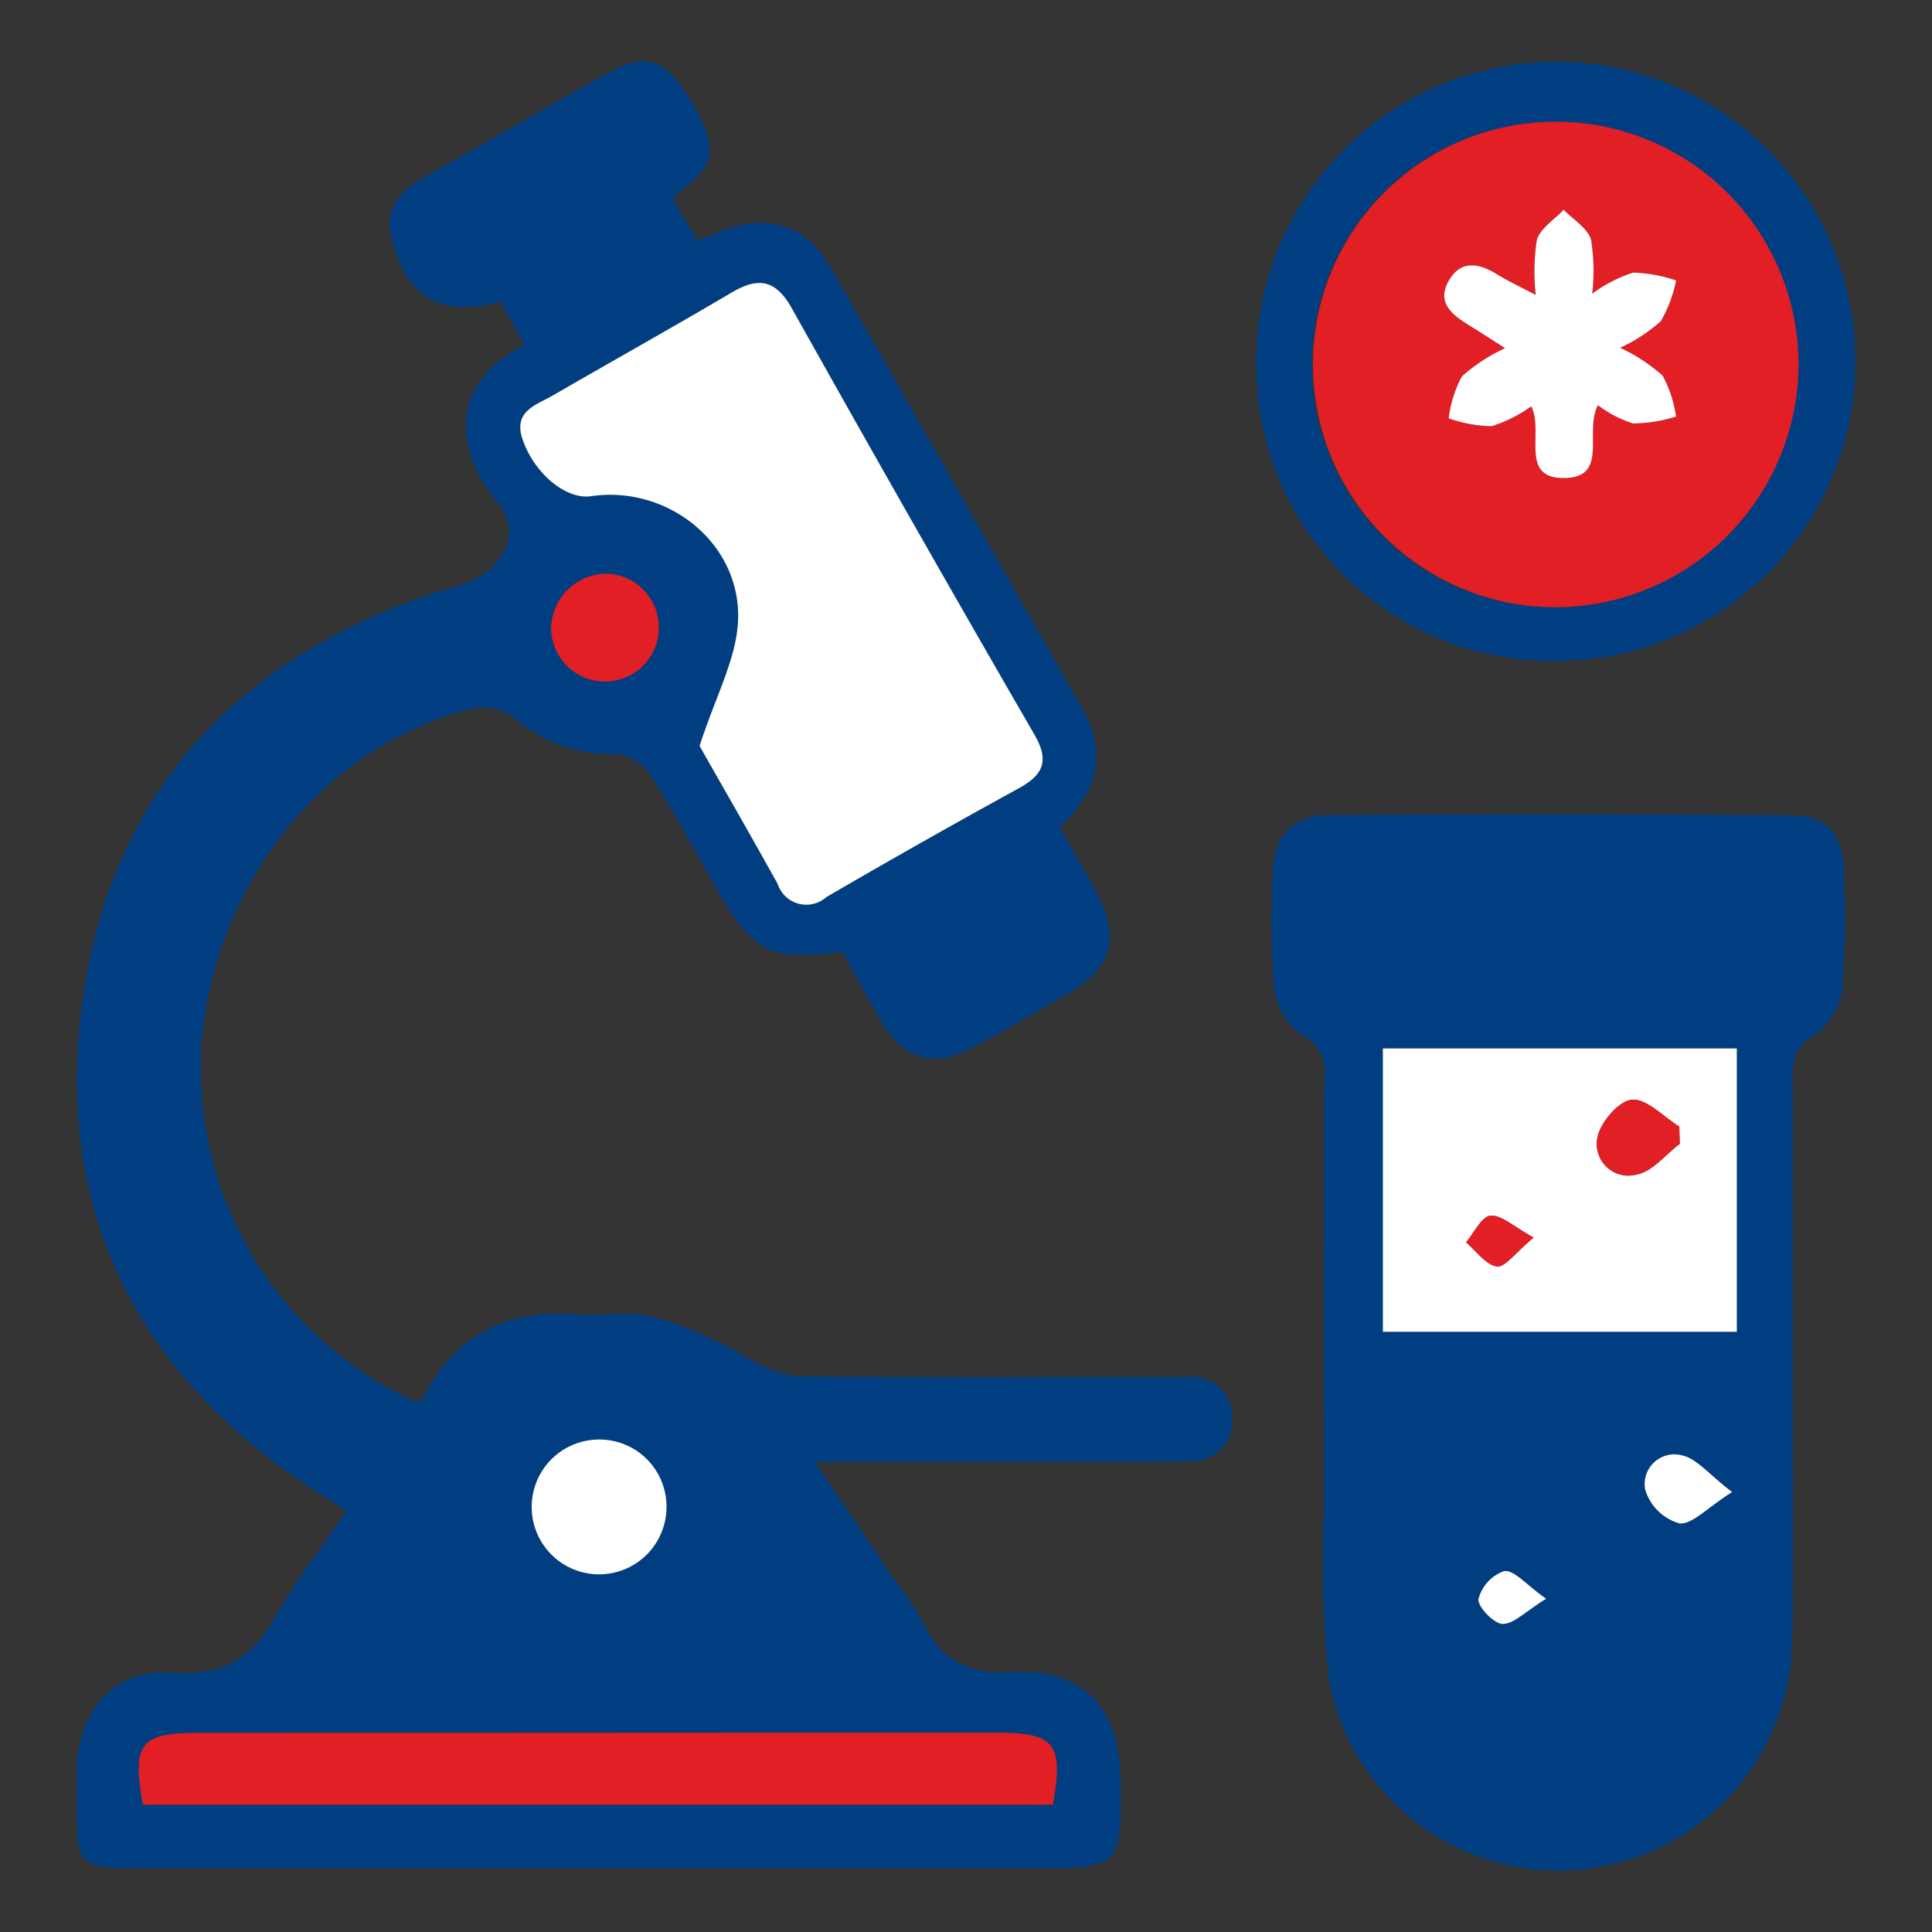
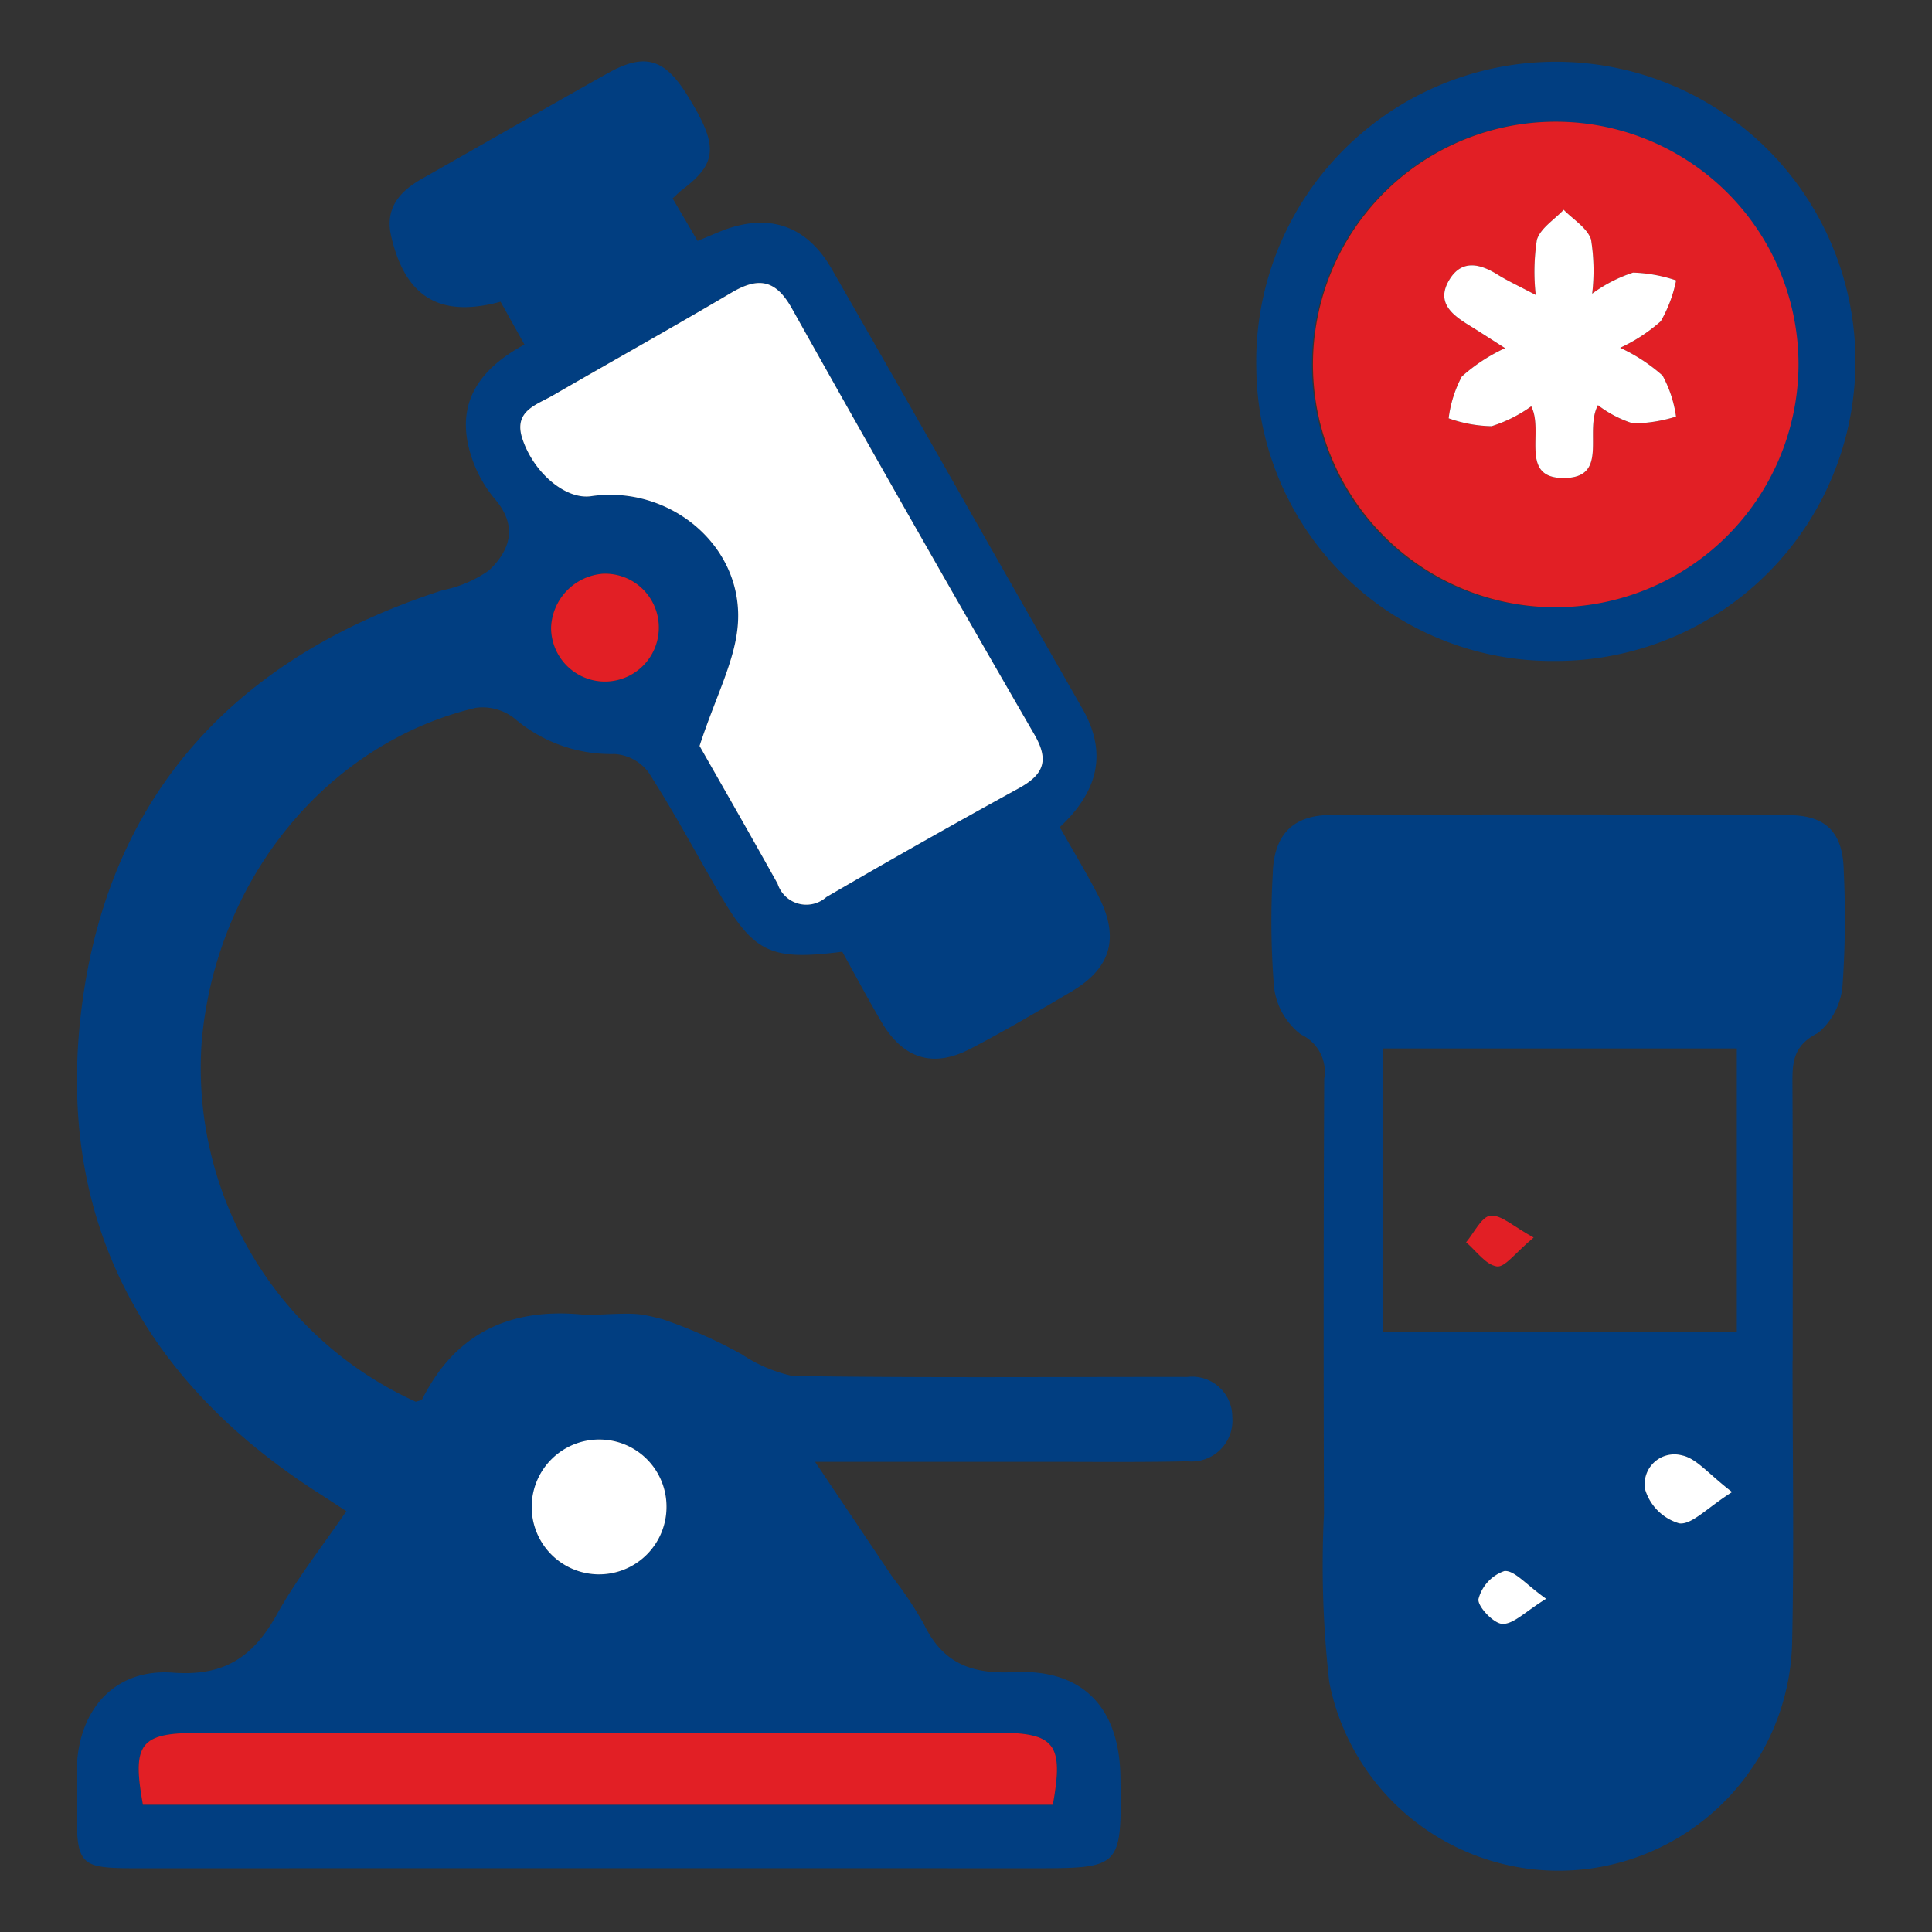
<svg xmlns="http://www.w3.org/2000/svg" id="Layer_1" data-name="Layer 1" viewBox="0 0 100 100">
  <rect x="0" y="0" width="100" height="100" fill="#333333" stroke="none" />
  <defs>
    <style>.cls-1{fill:#013e81;}.cls-2{fill:#fff;}.cls-3{fill:#e21f25;}</style>
  </defs>
  <path class="cls-1" d="M43.595,49.26c-3.726.481-4.583.057-6.409-3.099-1.2-2.072-2.334-4.187-3.628-6.198a2.401,2.401,0,0,0-1.745-.936A7.694,7.694,0,0,1,26.634,37.19a2.668,2.668,0,0,0-2.001-.555c-7.712,1.824-13.465,8.882-14.194,17.287a18.967,18.967,0,0,0,11.085,18.632c.117-.046.296-.063.339-.148,1.793-3.56,4.762-4.777,8.557-4.334,2.554-.122,2.554-.122,3.87.209a25.257,25.257,0,0,1,4.11,1.822A7.65,7.65,0,0,0,41.021,71.221c6.35.096,12.703.05,19.054.049.454-0.0.907-.004,1.361.003a2.08,2.08,0,0,1,2.347,2.063,2.118,2.118,0,0,1-2.329,2.3c-2.526.056-5.055.026-7.583.027-3.755.002-7.509.001-11.682.001,1.452,2.161,2.729,4.064,4.009,5.966a19.998,19.998,0,0,1,1.616,2.42c.958,2.01,2.432,2.612,4.645,2.501,3.599-.182,5.486,1.839,5.535,5.446.064,4.714.064,4.705-4.611,4.704q-23.041-.005-46.083.001c-3.281 0-3.336-.055-3.335-3.418 0-.583-.008-1.166.008-1.748.084-3.044,1.958-5.184,4.978-4.959,2.678.2,4.164-.83,5.38-3.016,1.029-1.85,2.36-3.532,3.596-5.344-.538-.35-.966-.633-1.398-.909C7.301,71.414,2.853,62.962,4.229,52.128c1.409-11.091,8.077-18.169,18.689-21.581a6.246,6.246,0,0,0,2.404-1.034c1.084-1.036,1.496-2.282.291-3.685a6.624,6.624,0,0,1-1.324-2.565c-.659-2.519.604-4.207,2.857-5.429l-1.237-2.217c-3.144.853-4.932-.236-5.662-3.389-.335-1.447.433-2.32,1.603-2.982,3.212-1.818,6.407-3.665,9.628-5.466,1.872-1.047,2.905-.746,4.049,1.074,1.674,2.663,1.634,3.567-.216,4.967-.152.115-.285.256-.497.449l1.293,2.199c.447-.186.79-.332,1.134-.473,2.451-1.008,4.479-.391,5.802,1.915,4.349,7.578,8.647,15.185,12.983,22.771,1.345,2.354.751,4.334-1.172,6.133.686,1.217,1.387,2.372,2.002,3.57,1.101,2.146.658,3.72-1.383,4.928-1.727,1.022-3.459,2.041-5.238,2.968-1.938,1.011-3.475.527-4.601-1.369C44.943,51.745,44.309,50.543,43.595,49.26Zm-7.386-10.651c1.117,1.969,2.597,4.543,4.041,7.137a1.56,1.56,0,0,0,2.522.686q4.937-2.886,9.957-5.63c1.272-.698,1.601-1.417.815-2.777q-6.351-10.991-12.557-22.064c-.847-1.512-1.749-1.629-3.131-.812-3.06,1.808-6.166,3.538-9.241,5.319-.857.496-2.054.803-1.576,2.243.591,1.782,2.253,3.162,3.555,2.971,4.017-.589,7.841,2.506,7.603,6.539C38.083,34.154,37.047,36.032,36.209,38.609Zm18.287,54.804c.568-3.147.111-3.728-2.859-3.727q-20.699.002-41.398.01c-2.984.001-3.412.545-2.843,3.717ZM31.051,74.51a3.548,3.548,0,0,0-3.53,3.41,3.489,3.489,0,1,0,6.977.057A3.469,3.469,0,0,0,31.051,74.51ZM34.099,32.414a2.778,2.778,0,0,0-2.896-2.717,2.905,2.905,0,0,0-2.679,2.781,2.788,2.788,0,1,0,5.575-.065Z" />
  <path class="cls-1" d="M92.782,70.437c0,4.852.083,9.706-.021,14.556a12.094,12.094,0,0,1-23.959,2.069,53.68,53.68,0,0,1-.273-8.709q-.04-11.257.012-22.513a2.127,2.127,0,0,0-1.201-2.293,3.613,3.613,0,0,1-1.401-2.515,42.681,42.681,0,0,1-.06-5.815c.053-1.99,1.023-3.024,3.005-3.034q11.848-.057,23.697.009c1.968.01,2.815.928,2.85,2.882a49.524,49.524,0,0,1-.054,5.817,3.589,3.589,0,0,1-1.274,2.573c-1.274.641-1.333,1.482-1.326,2.613.027,4.787.012,9.575.012,14.362ZM71.578,54.268V68.934H89.897V54.268ZM89.654,77.228c-1.218-.93-1.832-1.736-2.583-1.894a1.536,1.536,0,0,0-1.914,1.78A2.611,2.611,0,0,0,86.916,78.848C87.568,78.934,88.346,78.053,89.654,77.228ZM80.028,82.752c-1.042-.735-1.648-1.492-2.164-1.435a2.089,2.089,0,0,0-1.336,1.446c-.071.368.783,1.278,1.24,1.29C78.345,84.069,78.942,83.42,80.028,82.752Z" />
  <path class="cls-1" d="M80.466,34.211A15.302,15.302,0,0,1,65.026,19.023,15.507,15.507,0,1,1,80.466,34.211Zm-.062-2.78A12.566,12.566,0,1,0,67.908,18.761,12.508,12.508,0,0,0,80.404,31.431Z" />
  <path class="cls-2" d="M36.209,38.609c.838-2.577,1.874-4.455,1.988-6.387.238-4.033-3.586-7.129-7.603-6.539-1.303.191-2.964-1.189-3.555-2.971-.478-1.44.719-1.747,1.576-2.243,3.076-1.781,6.181-3.512,9.241-5.319,1.383-.817,2.285-.7,3.131.812q6.201,11.076,12.557,22.064c.786,1.36.457,2.079-.815,2.777q-5.014,2.751-9.957,5.63a1.56,1.56,0,0,1-2.522-.686C38.806,43.151,37.327,40.578,36.209,38.609Z" />
  <path class="cls-3" d="M54.496,93.413H7.396c-.569-3.172-.141-3.716,2.843-3.717q20.699-.007,41.398-.01C54.608,89.685,55.064,90.266,54.496,93.413Z" />
  <path class="cls-2" d="M31.051,74.51A3.469,3.469,0,0,1,34.498,77.977a3.489,3.489,0,1,1-3.447-3.467Z" />
  <path class="cls-3" d="M34.099,32.414a2.788,2.788,0,1,1-5.575.065,2.905,2.905,0,0,1,2.679-2.781A2.778,2.778,0,0,1,34.099,32.414Z" />
-   <path class="cls-2" d="M71.578,54.268H89.897V68.934H71.578Zm15.364,4.937L86.92,58.314c-.823-.509-1.685-1.46-2.458-1.393-.676.059-1.647,1.195-1.782,1.977a1.637,1.637,0,0,0,2.056,1.889C85.544,60.628,86.212,59.757,86.942,59.205Zm-7.562,4.85c-1.052-.572-1.678-1.188-2.235-1.13-.463.048-.844.887-1.261,1.376.526.447,1.013,1.165,1.592,1.249C77.897,65.611,78.44,64.833,79.381,64.055Z" />
  <path class="cls-2" d="M89.654,77.228c-1.308.825-2.086,1.706-2.738,1.62a2.611,2.611,0,0,1-1.759-1.735,1.536,1.536,0,0,1,1.914-1.78C87.821,75.492,88.435,76.298,89.654,77.228Z" />
  <path class="cls-2" d="M80.028,82.752c-1.086.668-1.682,1.317-2.261,1.301-.457-.012-1.31-.922-1.24-1.29a2.089,2.089,0,0,1,1.336-1.446C78.38,81.26,78.985,82.017,80.028,82.752Z" />
  <path class="cls-3" d="M80.404,31.431a12.566,12.566,0,1,1,12.686-12.44A12.607,12.607,0,0,1,80.404,31.431ZM79.255,21.032c.687,1.319-.673,3.781,1.773,3.71,2.257-.065.955-2.413,1.683-3.768a5.928,5.928,0,0,0,1.814.944,7.694,7.694,0,0,0,2.227-.354,6.224,6.224,0,0,0-.696-2.123,8.981,8.981,0,0,0-2.197-1.438,8.61,8.61,0,0,0,2.106-1.376,7.024,7.024,0,0,0,.792-2.112A7.662,7.662,0,0,0,84.527,14.11a7.497,7.497,0,0,0-2.116,1.092A10.18,10.18,0,0,0,82.352,12.397c-.199-.602-.924-1.031-1.416-1.537-.482.513-1.205.954-1.388,1.558a10.882,10.882,0,0,0-.059,2.851c-.869-.46-1.447-.724-1.982-1.057-.94-.586-1.88-.781-2.513.311-.661,1.142.169,1.778,1.051,2.319.581.356,1.151.73,1.857,1.18a9.059,9.059,0,0,0-2.238,1.468,6.231,6.231,0,0,0-.682,2.164,6.986,6.986,0,0,0,2.221.409A7.188,7.188,0,0,0,79.255,21.032Z" />
-   <path class="cls-3" d="M86.942,59.205c-.731.552-1.398,1.423-2.206,1.582a1.637,1.637,0,0,1-2.056-1.889c.135-.782,1.106-1.918,1.782-1.977.773-.067,1.635.884,2.458,1.393Z" />
  <path class="cls-3" d="M79.381,64.055c-.941.778-1.483,1.556-1.904,1.494-.579-.084-1.066-.802-1.592-1.249.417-.489.798-1.328,1.261-1.376C77.702,62.868,78.329,63.483,79.381,64.055Z" />
  <path class="cls-2" d="M79.255,21.032a7.188,7.188,0,0,1-2.052,1.029,6.985,6.985,0,0,1-2.221-.409,6.23,6.23,0,0,1,.682-2.164,9.059,9.059,0,0,1,2.238-1.468c-.707-.45-1.277-.823-1.857-1.18-.881-.541-1.712-1.177-1.051-2.319.632-1.092,1.572-.897,2.513-.311.535.333,1.113.597,1.982,1.057a10.882,10.882,0,0,1,.059-2.851c.183-.604.905-1.045,1.388-1.558.492.506,1.217.934,1.416,1.537a10.18,10.18,0,0,1,.059,2.805A7.497,7.497,0,0,1,84.527,14.11a7.662,7.662,0,0,1,2.229.404,7.024,7.024,0,0,1-.792,2.112,8.61,8.61,0,0,1-2.106,1.376,8.981,8.981,0,0,1,2.197,1.438,6.224,6.224,0,0,1,.696,2.123,7.694,7.694,0,0,1-2.227.354,5.928,5.928,0,0,1-1.814-.944c-.728,1.355.574,3.703-1.683,3.768C78.583,24.812,79.942,22.35,79.255,21.032Z" />
</svg>